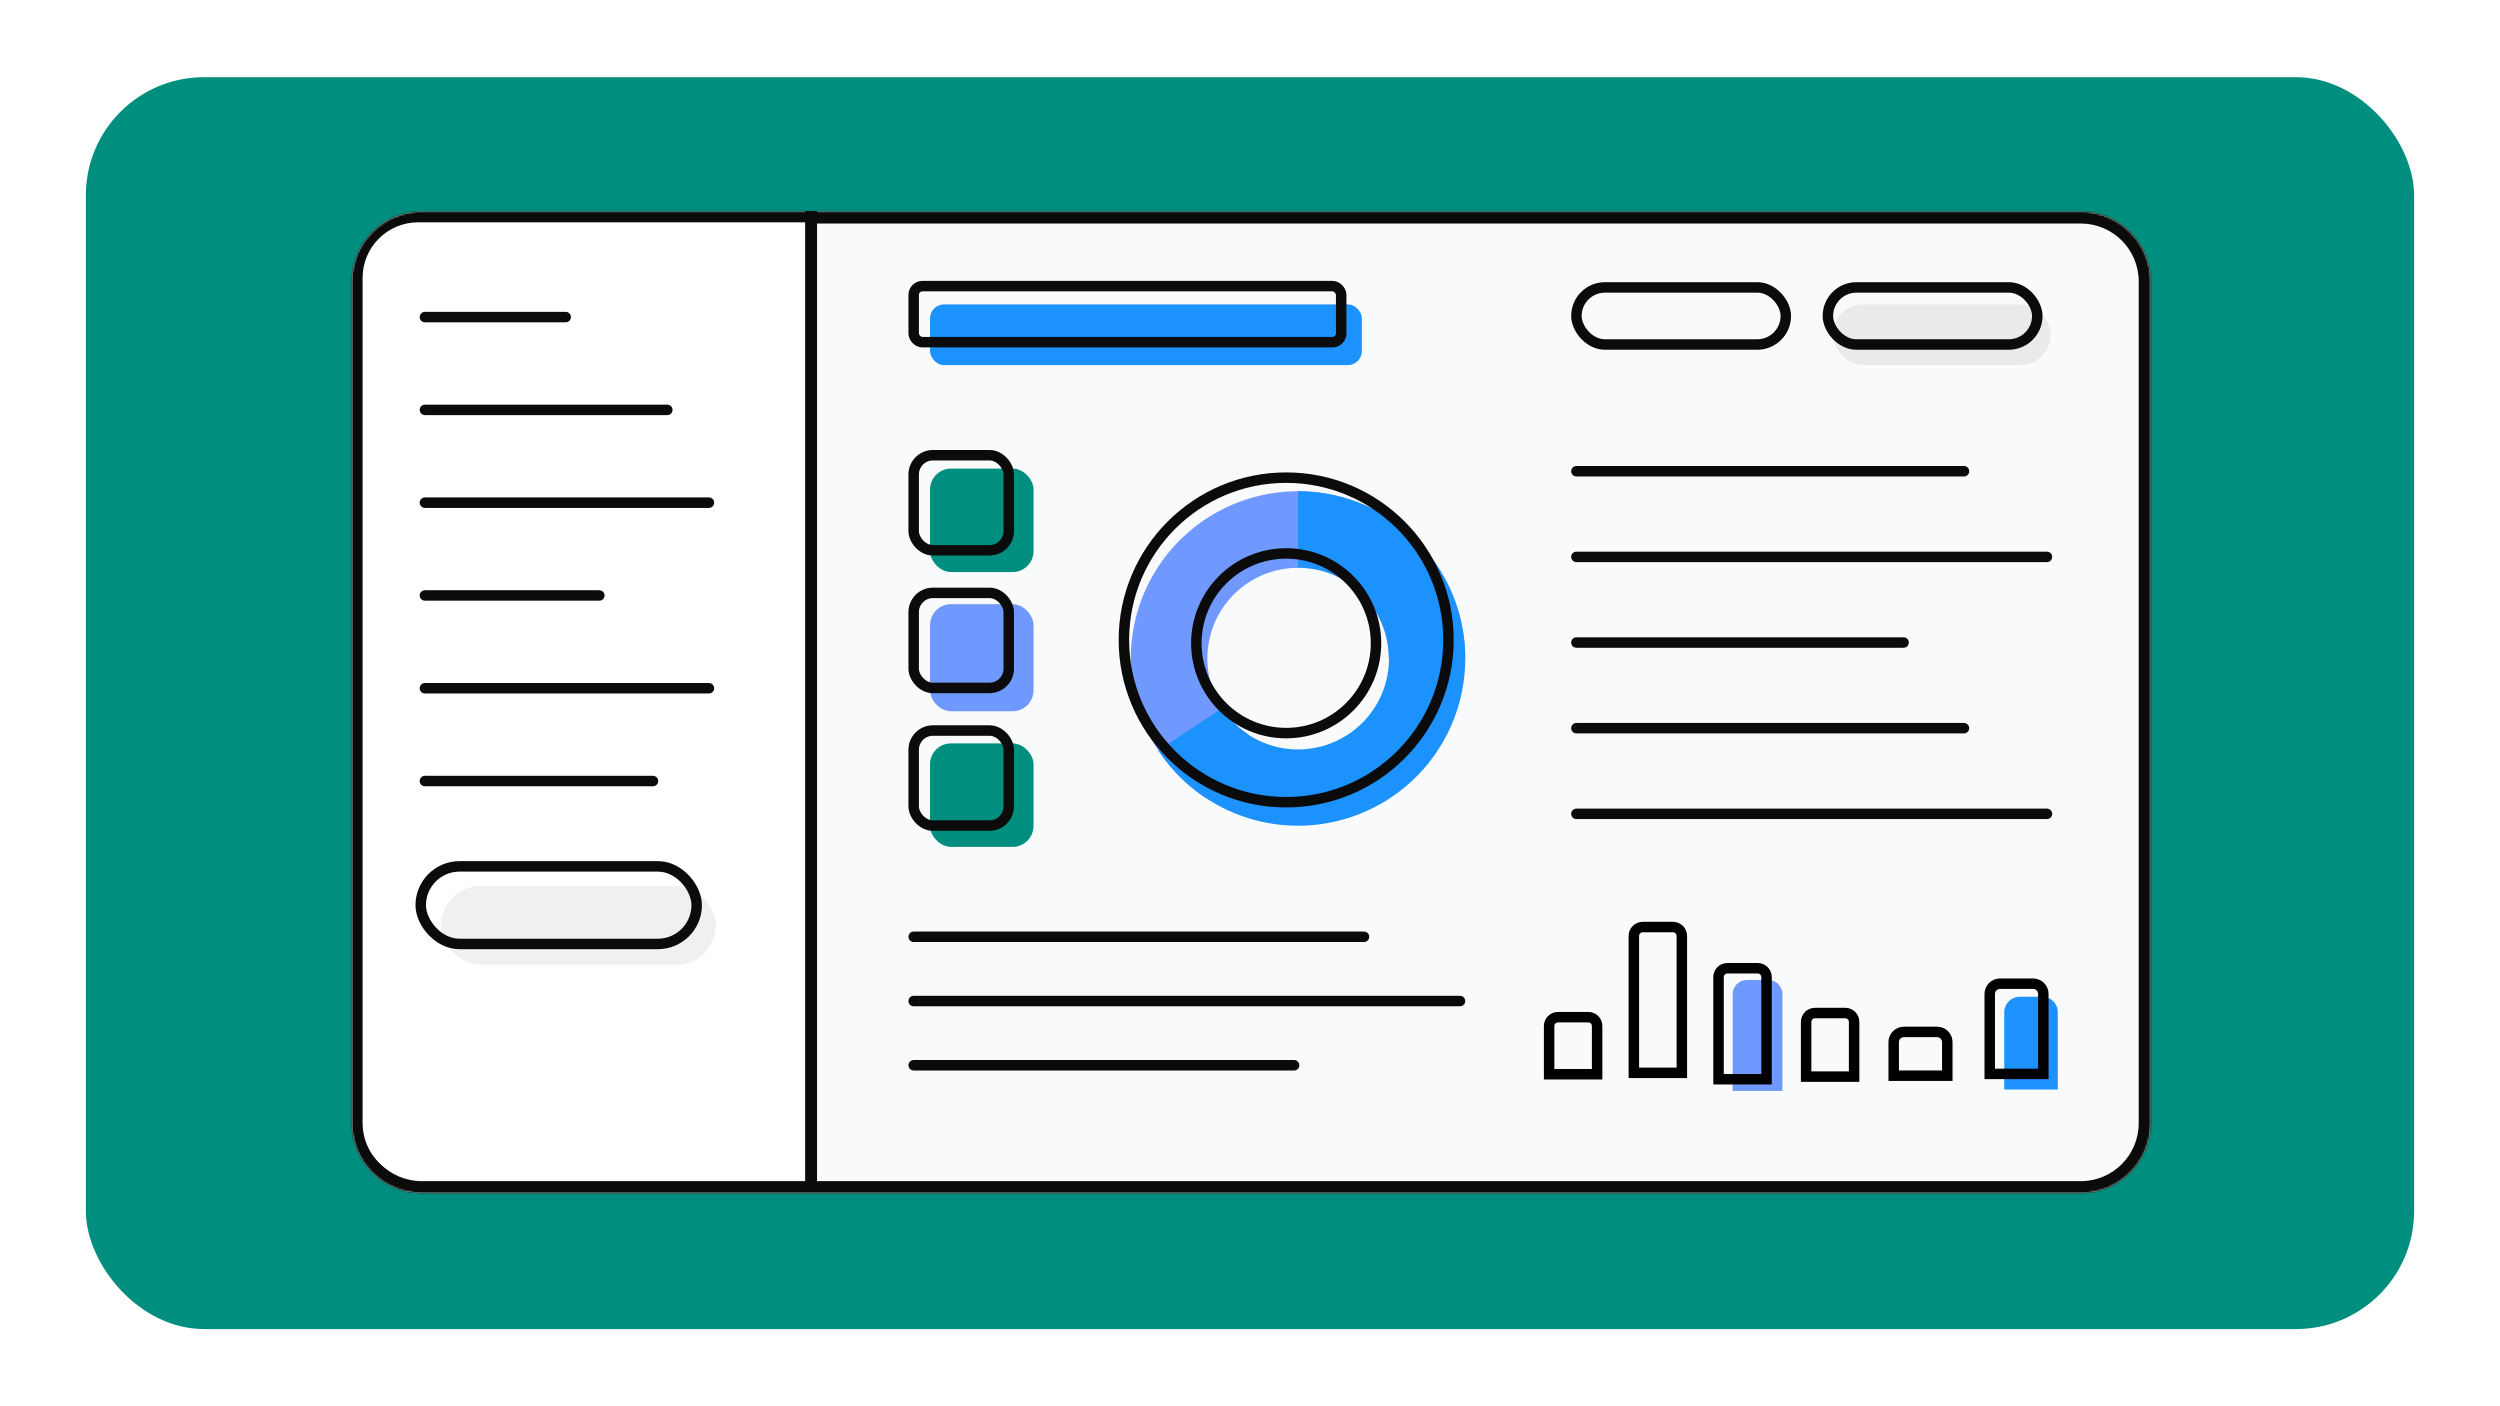
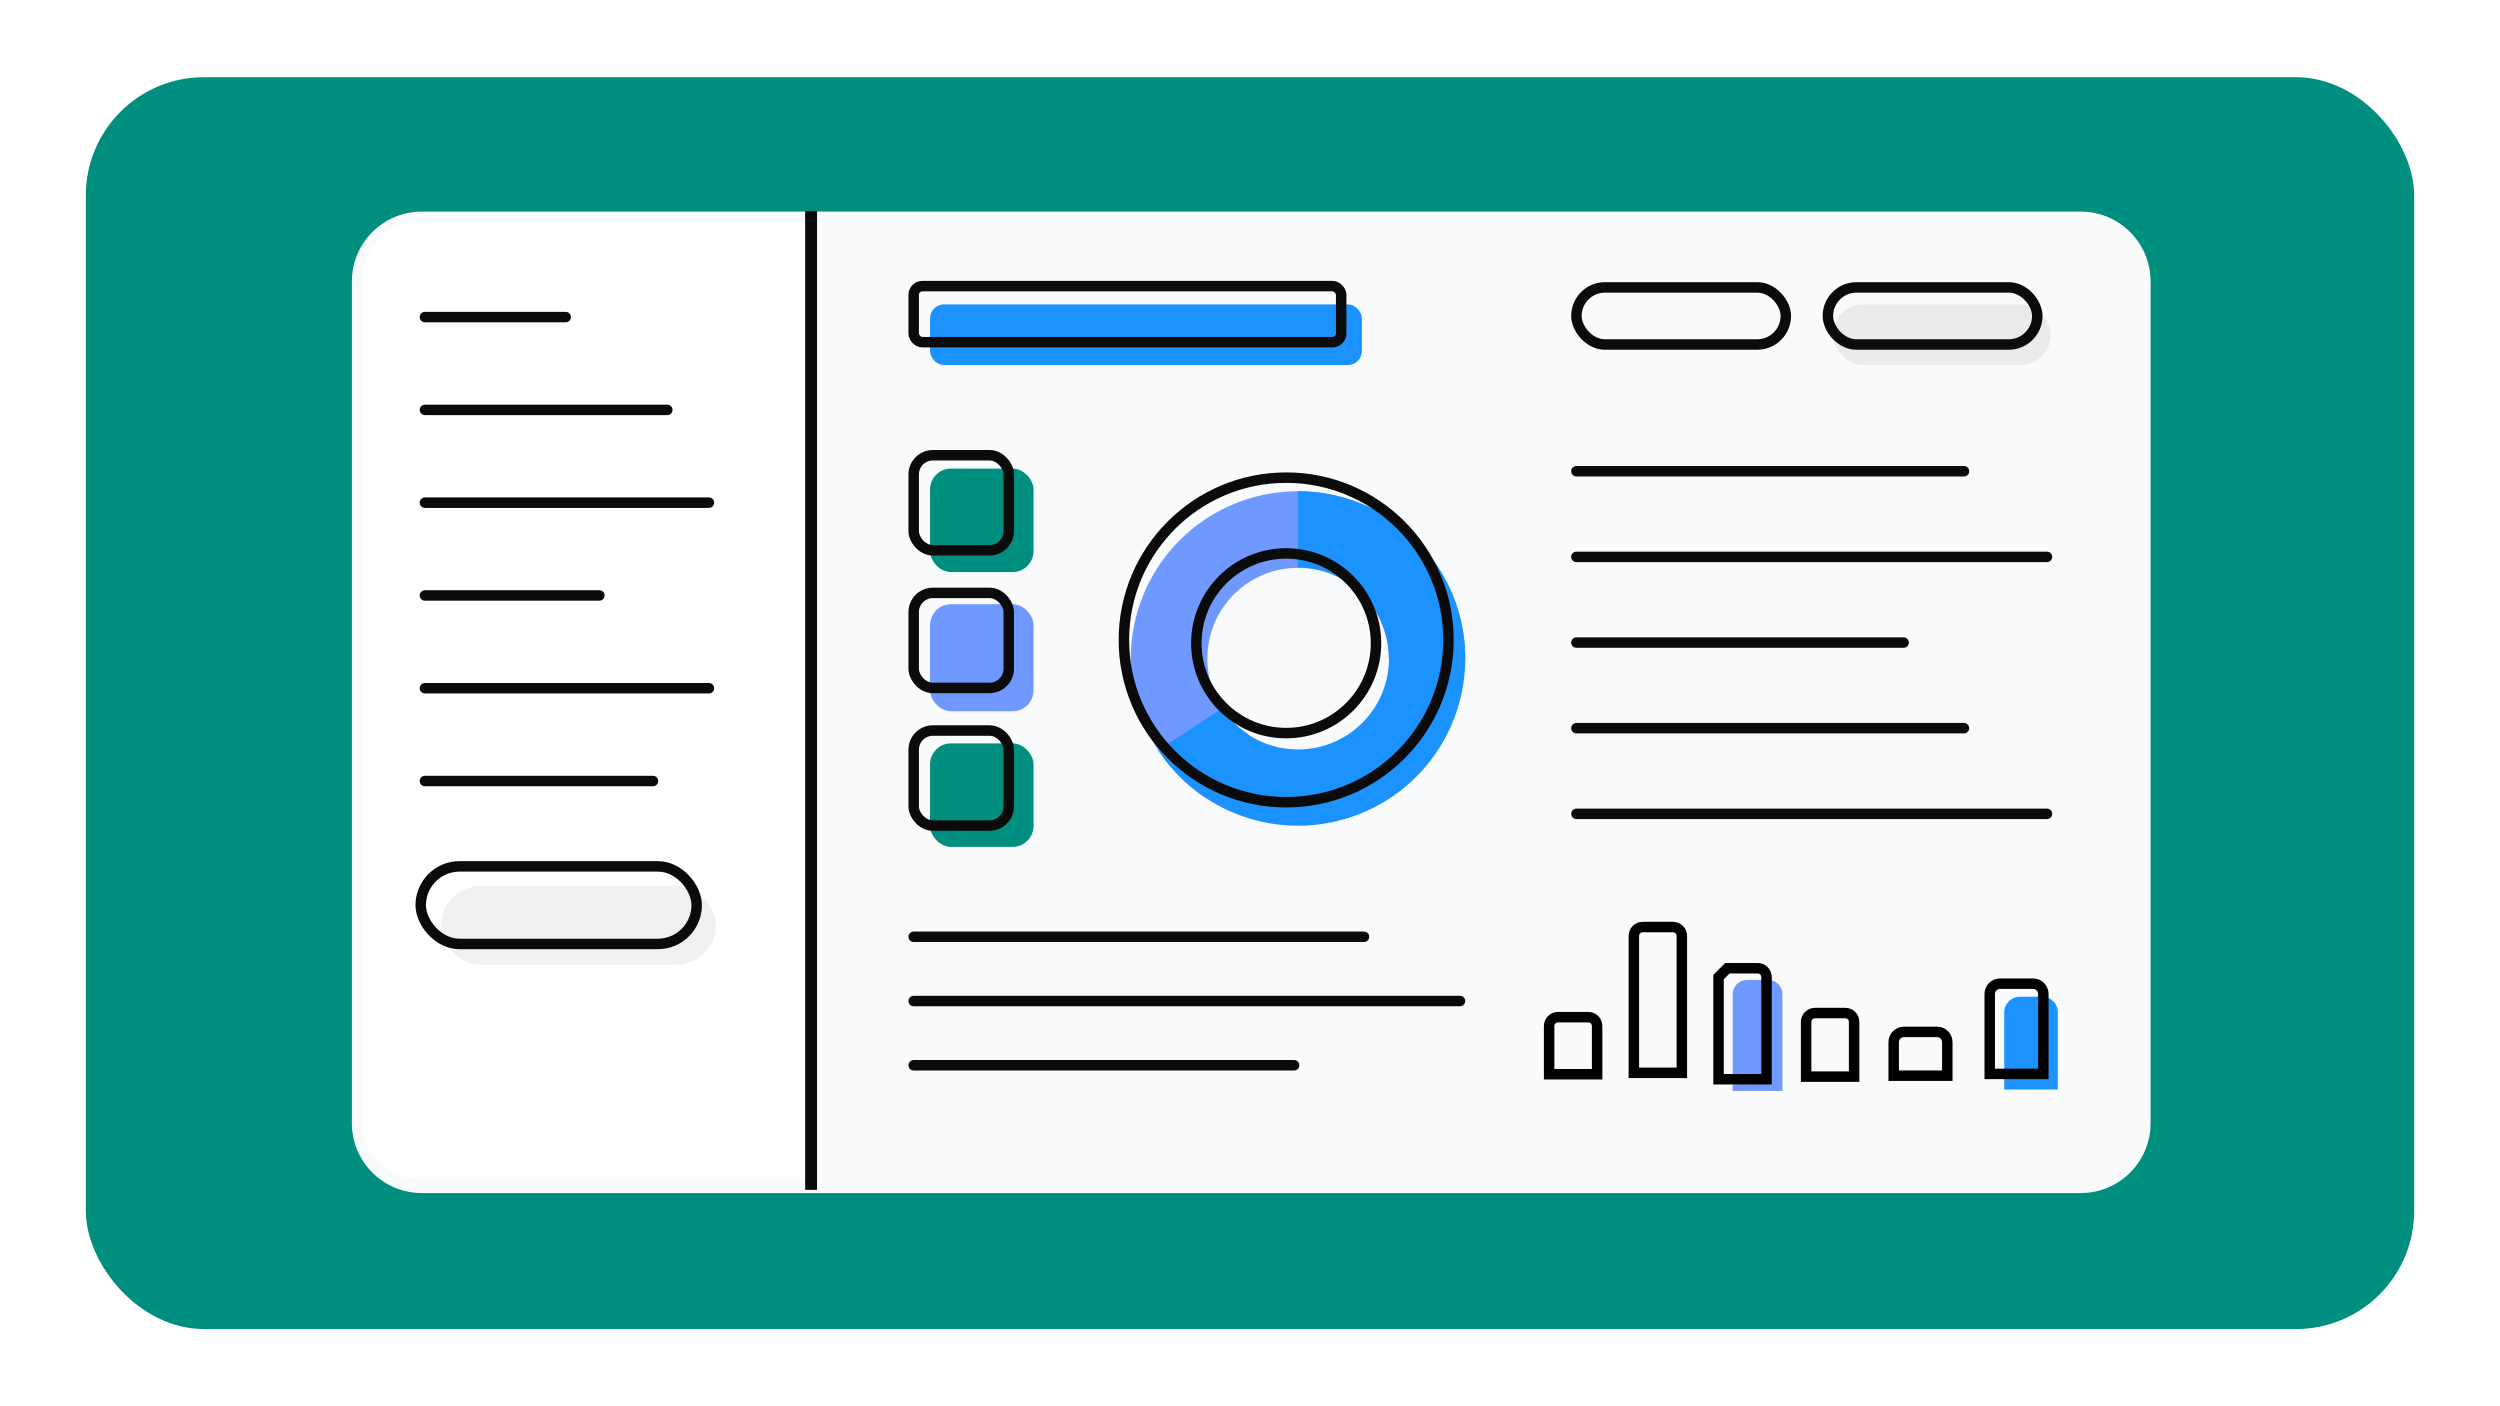
<svg xmlns="http://www.w3.org/2000/svg" width="1440" height="810" viewBox="0 0 1440 810" fill="none">
  <rect width="1440" height="810" fill="white" />
  <rect x="49.453" y="44.461" width="1341.1" height="721.078" rx="68.043" fill="#008f7e" />
  <mask id="path-3-inside-1_3115_42234" fill="white">
    <path d="M202.68 162.116C202.68 139.899 220.691 121.888 242.908 121.888H1198.52C1220.73 121.888 1238.74 139.899 1238.74 162.116V646.972C1238.74 669.19 1220.73 687.201 1198.52 687.201H242.908C220.691 687.201 202.68 669.19 202.68 646.972V162.116Z" />
  </mask>
  <path d="M202.68 162.116C202.68 139.899 220.691 121.888 242.908 121.888H1198.52C1220.73 121.888 1238.74 139.899 1238.74 162.116V646.972C1238.74 669.19 1220.73 687.201 1198.52 687.201H242.908C220.691 687.201 202.68 669.19 202.68 646.972V162.116Z" fill="#F9FAFC" />
-   <path d="M242.908 128.744H1198.52V115.031H242.908V128.744ZM1231.89 162.116V646.972H1245.6V162.116H1231.89ZM1198.52 680.344H242.908V694.057H1198.52V680.344ZM209.536 646.972V162.116H195.823V646.972H209.536ZM242.908 680.344C224.477 680.344 209.536 665.403 209.536 646.972H195.823C195.823 672.977 216.904 694.057 242.908 694.057V680.344ZM1231.89 646.972C1231.89 665.403 1216.95 680.344 1198.52 680.344V694.057C1224.52 694.057 1245.6 672.977 1245.6 646.972H1231.89ZM1198.52 128.744C1216.95 128.744 1231.89 143.685 1231.89 162.116H1245.6C1245.6 136.112 1224.52 115.031 1198.52 115.031V128.744ZM242.908 115.031C216.904 115.031 195.823 136.112 195.823 162.116H209.536C209.536 143.685 224.477 128.744 242.908 128.744V115.031Z" fill="#0B0B0B" mask="url(#path-3-inside-1_3115_42234)" />
  <rect x="535.697" y="175.335" width="248.738" height="34.947" rx="8.046" fill="#1C92FF" />
  <rect x="526.281" y="164.806" width="246.238" height="32.295" rx="5.029" stroke="#0B0B0B" stroke-width="6.034" />
  <path d="M208.848 160.051C208.848 142.38 223.173 128.055 240.845 128.055H463.753V678.978H240.845C223.173 678.978 208.848 664.653 208.848 646.981V160.051Z" fill="white" />
  <line x1="467.19" y1="121.551" x2="467.19" y2="685.35" stroke="#0B0B0B" stroke-width="6.856" />
  <line x1="244.753" y1="396.43" x2="408.345" y2="396.43" stroke="#0B0B0B" stroke-width="6.034" stroke-linecap="round" />
  <line x1="244.753" y1="289.534" x2="408.345" y2="289.534" stroke="#0B0B0B" stroke-width="6.034" stroke-linecap="round" />
  <line x1="244.753" y1="342.982" x2="345.223" y2="342.982" stroke="#0B0B0B" stroke-width="6.034" stroke-linecap="round" />
  <line x1="244.753" y1="449.878" x2="376.109" y2="449.878" stroke="#0B0B0B" stroke-width="6.034" stroke-linecap="round" />
  <rect x="254.072" y="510.412" width="158.288" height="45.225" rx="22.613" fill="#F1F0EE" />
  <rect x="242.339" y="499.039" width="158.947" height="44.672" rx="22.336" stroke="#0B0B0B" stroke-width="6.034" />
  <line x1="244.753" y1="236.087" x2="384.372" y2="236.087" stroke="#0B0B0B" stroke-width="6.034" stroke-linecap="round" />
  <line x1="244.753" y1="182.639" x2="325.839" y2="182.639" stroke="#0B0B0B" stroke-width="6.034" stroke-linecap="round" />
  <line x1="526.283" y1="539.591" x2="785.641" y2="539.591" stroke="#0B0B0B" stroke-width="6.034" stroke-linecap="round" />
  <line x1="526.283" y1="576.593" x2="840.963" y2="576.593" stroke="#0B0B0B" stroke-width="6.034" stroke-linecap="round" />
  <line x1="526.283" y1="613.596" x2="745.393" y2="613.596" stroke="#0B0B0B" stroke-width="6.034" stroke-linecap="round" />
  <line x1="908.005" y1="271.43" x2="1131.24" y2="271.43" stroke="#0B0B0B" stroke-width="6.034" stroke-linecap="round" />
  <line x1="908.005" y1="320.766" x2="1179.04" y2="320.766" stroke="#0B0B0B" stroke-width="6.034" stroke-linecap="round" />
  <line x1="908.005" y1="370.102" x2="1096.47" y2="370.102" stroke="#0B0B0B" stroke-width="6.034" stroke-linecap="round" />
  <line x1="908.005" y1="419.439" x2="1131.24" y2="419.439" stroke="#0B0B0B" stroke-width="6.034" stroke-linecap="round" />
  <line x1="908.005" y1="468.775" x2="1179.04" y2="468.775" stroke="#0B0B0B" stroke-width="6.034" stroke-linecap="round" />
  <rect x="908.013" y="165.547" width="120.62" height="32.892" rx="16.446" stroke="#0B0B0B" stroke-width="6.034" />
  <rect x="1055.79" y="175.335" width="125.397" height="34.947" rx="17.473" fill="#ECEAE8" />
  <rect x="1052.86" y="165.547" width="120.62" height="32.892" rx="16.446" stroke="#0B0B0B" stroke-width="6.034" />
  <path d="M843.986 379.285C843.986 362.611 839.658 346.222 831.425 331.722C823.192 317.223 811.336 305.108 797.018 296.564C782.699 288.02 766.408 283.339 749.738 282.979C733.068 282.619 716.59 286.593 701.915 294.51C687.241 302.428 674.874 314.02 666.023 328.15C657.171 342.281 652.14 358.468 651.42 375.126C650.7 391.785 654.317 408.345 661.916 423.186C669.515 438.028 680.837 450.643 694.773 459.797L718.983 422.94C711.427 417.976 705.288 411.136 701.168 403.089C697.047 395.041 695.086 386.062 695.476 377.03C695.867 367.997 698.595 359.221 703.394 351.559C708.193 343.897 714.899 337.612 722.856 333.319C730.812 329.026 739.747 326.871 748.786 327.067C757.824 327.262 766.658 329.8 774.421 334.433C782.185 339.065 788.613 345.634 793.077 353.496C797.541 361.358 799.888 370.244 799.888 379.285H843.986Z" fill="#7099FF" />
  <path d="M747.662 282.956C764.336 282.956 780.725 287.284 795.225 295.517C809.724 303.75 821.839 315.606 830.383 329.924C838.927 344.243 843.608 360.534 843.968 377.204C844.328 393.875 840.355 410.353 832.437 425.027C824.519 439.701 812.927 452.068 798.797 460.92C784.666 469.771 768.479 474.802 751.821 475.522C735.162 476.242 718.602 472.626 703.761 465.026C688.919 457.427 676.304 446.106 667.15 432.169L703.856 408.059C708.837 415.641 715.7 421.801 723.776 425.936C731.851 430.071 740.861 432.038 749.925 431.647C758.989 431.255 767.796 428.517 775.484 423.702C783.173 418.886 789.479 412.157 793.788 404.172C798.096 396.188 800.257 387.223 800.062 378.153C799.866 369.082 797.319 360.218 792.67 352.428C788.021 344.637 781.43 338.187 773.541 333.707C765.651 329.228 756.735 326.873 747.662 326.873L747.662 282.956Z" fill="#1C92FF" />
  <circle cx="740.839" cy="368.597" r="93.474" stroke="#0B0B0B" stroke-width="6.034" />
  <circle cx="740.837" cy="370.525" r="51.742" stroke="#0B0B0B" stroke-width="6.034" />
  <rect x="535.699" y="269.897" width="59.615" height="59.615" rx="12.069" fill="#008f7e" />
  <rect x="526.283" y="262.22" width="54.748" height="54.748" rx="11.063" stroke="#0B0B0B" stroke-width="6.034" />
  <rect x="535.699" y="348.013" width="59.615" height="61.67" rx="12.069" fill="#7099FF" />
  <rect x="526.283" y="341.503" width="54.748" height="54.748" rx="11.063" stroke="#0B0B0B" stroke-width="6.034" />
  <rect x="535.699" y="428.185" width="59.615" height="59.615" rx="12.069" fill="#008f7e" />
  <rect x="526.283" y="420.786" width="54.748" height="54.748" rx="11.063" stroke="#0B0B0B" stroke-width="6.034" />
  <path d="M897.392 585.887H914.844C917.658 585.887 919.939 588.168 919.939 590.982V618.766H892.296V590.982C892.296 588.168 894.578 585.887 897.392 585.887Z" stroke="black" stroke-width="6.034" />
  <path d="M946.196 533.986H963.648C966.462 533.986 968.744 536.267 968.744 539.081V617.946H941.101V539.081C941.101 536.267 943.382 533.986 946.196 533.986Z" stroke="black" stroke-width="6.034" />
  <path d="M998.021 572.602C998.021 568.122 1001.65 564.49 1006.13 564.49H1018.55C1023.03 564.49 1026.66 568.122 1026.66 572.602V628.383H998.021V572.602Z" fill="#7099FF" />
-   <path d="M994.972 557.712H1012.42C1015.24 557.712 1017.52 559.994 1017.52 562.808V621.65H989.877V562.808C989.877 559.994 992.158 557.712 994.972 557.712Z" stroke="black" stroke-width="6.034" />
+   <path d="M994.972 557.712H1012.42C1015.24 557.712 1017.52 559.994 1017.52 562.808V621.65H989.877V562.808Z" stroke="black" stroke-width="6.034" />
  <path d="M1045.42 583.514H1062.87C1065.69 583.514 1067.97 585.795 1067.97 588.61V620.144H1040.33V588.61C1040.33 585.795 1042.61 583.514 1045.42 583.514Z" stroke="black" stroke-width="6.034" />
  <path d="M1096.64 594.377H1115.77C1119.01 594.377 1121.64 597.007 1121.64 600.251V619.599H1090.77V600.251C1090.77 597.007 1093.4 594.377 1096.64 594.377Z" stroke="black" stroke-width="6.034" />
  <path d="M1154.46 583.029C1154.46 578.119 1158.44 574.138 1163.35 574.138H1176.41C1181.32 574.138 1185.3 578.119 1185.3 583.029V627.586H1154.46V583.029Z" fill="#1C92FF" />
  <path d="M1151.96 566.616H1171.09C1174.33 566.616 1176.96 569.246 1176.96 572.49V618.572H1146.09V572.49C1146.09 569.246 1148.72 566.616 1151.96 566.616Z" stroke="black" stroke-width="6.034" />
</svg>